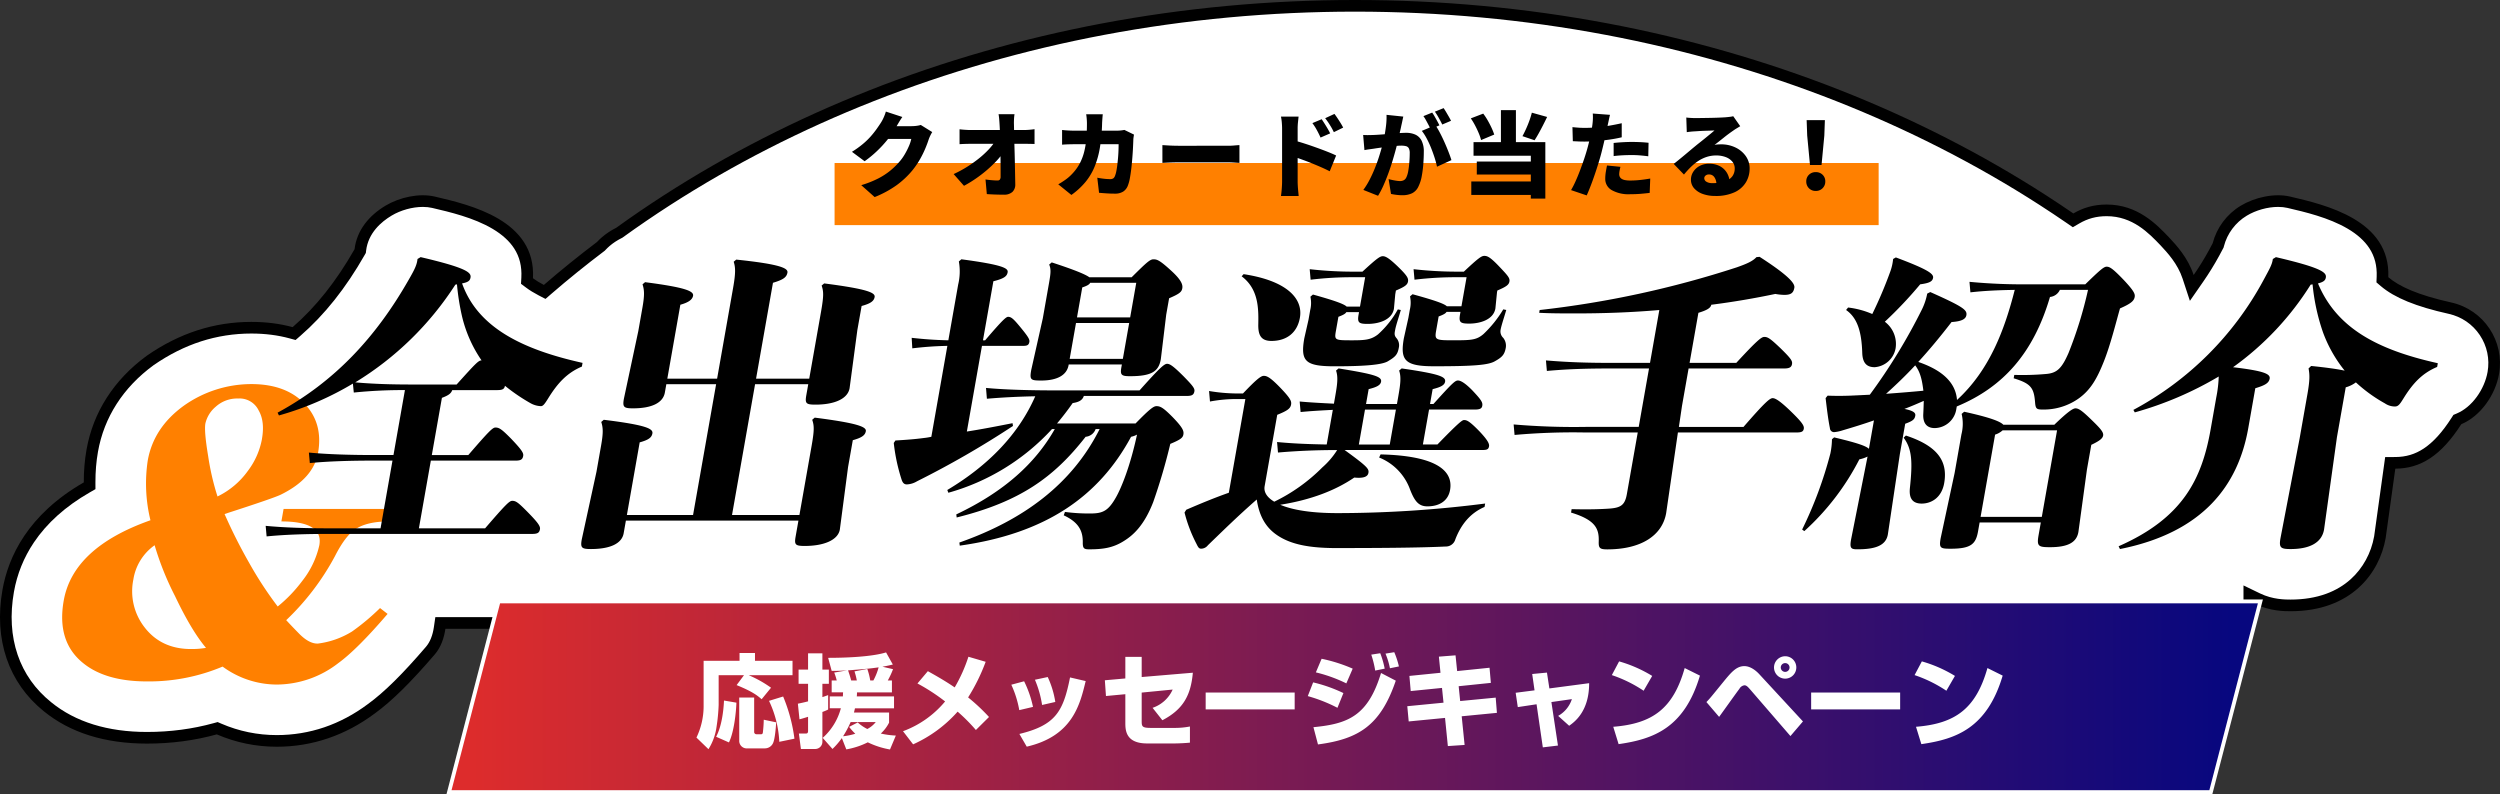
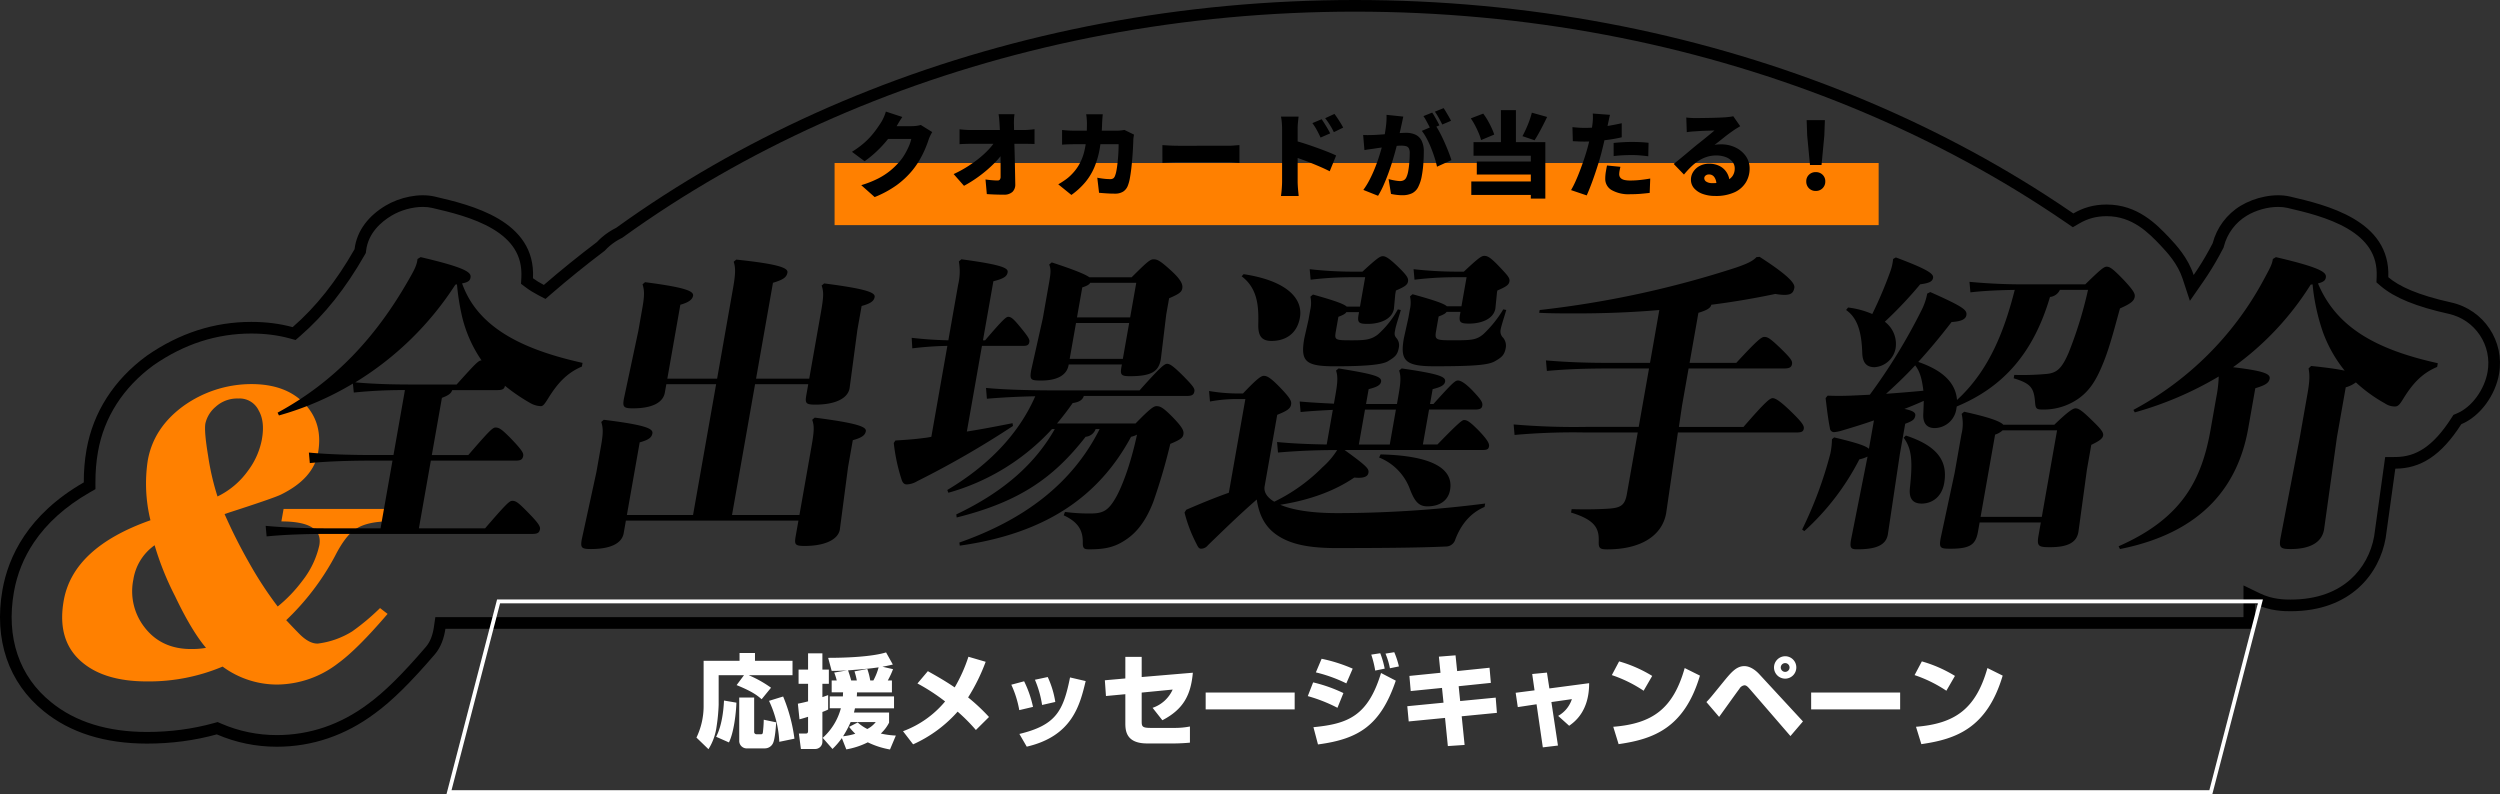
<svg xmlns="http://www.w3.org/2000/svg" width="644.116" height="204.594" viewBox="0 0 644.116 204.594">
  <rect x="0" y="0" width="644.116" height="204.594" fill="#333333" stroke="none" />
  <defs>
    <linearGradient id="a" x1="0.015" y1="0.5" x2="0.982" y2="0.5" gradientUnits="objectBoundingBox">
      <stop offset="0" stop-color="#dd2c2c" />
      <stop offset="1" stop-color="#07077f" />
    </linearGradient>
  </defs>
  <g transform="translate(-610.974 -3439)">
    <g transform="translate(610.974 4017)" fill="#fff">
-       <path d="M 71.319 -387.107 C 66.16 -387.107 61.157 -388.137 56.449 -390.167 L 55.964 -390.377 L 55.454 -390.236 C 49.894 -388.695 43.981 -387.914 37.879 -387.914 C 27.384 -387.914 18.763 -390.6 12.254 -395.897 L 12.251 -395.9 L 12.248 -395.902 C 3.552 -402.903 -0.047 -413.508 2.113 -425.765 C 2.956 -430.55 4.765 -435.031 7.49 -439.085 C 10.975 -444.271 15.969 -448.753 22.334 -452.408 L 23.09 -452.842 L 23.087 -453.713 C 23.079 -456.535 23.306 -459.278 23.764 -461.866 C 25.395 -471.145 30.562 -479.192 38.708 -485.138 C 42.77 -487.952 47.025 -490.086 51.353 -491.48 C 55.647 -492.864 60.158 -493.566 64.759 -493.566 C 68.404 -493.566 71.849 -493.129 75.001 -492.268 L 75.775 -492.056 L 76.381 -492.583 C 82.513 -497.913 87.836 -504.609 92.654 -513.052 L 92.804 -513.315 L 92.84 -513.616 C 93.461 -518.759 97.15 -521.962 100.135 -523.744 C 102.699 -525.274 105.994 -526.188 108.948 -526.188 C 109.925 -526.188 110.846 -526.088 111.687 -525.892 C 116.298 -524.814 122.613 -523.338 127.681 -520.332 C 133.476 -516.896 136.138 -512.338 135.82 -506.398 L 135.777 -505.599 L 136.417 -505.118 C 137.274 -504.474 138.288 -503.847 139.429 -503.254 L 140.332 -502.786 L 141.101 -503.451 C 145.467 -507.223 150.047 -510.924 154.714 -514.453 L 154.819 -514.532 L 154.908 -514.628 C 155.278 -515.025 155.675 -515.407 156.088 -515.761 C 157.075 -516.608 158.209 -517.355 159.458 -517.983 L 159.565 -518.037 L 159.662 -518.107 C 163.621 -520.962 167.725 -523.761 171.861 -526.425 C 188.158 -536.923 205.882 -545.977 224.542 -553.335 C 243.553 -560.831 263.619 -566.6 284.181 -570.481 C 305.338 -574.475 327.181 -576.5 349.103 -576.5 C 371.025 -576.5 392.867 -574.475 414.024 -570.481 C 434.587 -566.6 454.652 -560.831 473.663 -553.335 C 492.324 -545.977 510.049 -536.923 526.345 -526.425 C 528.689 -524.915 531.043 -523.349 533.342 -521.769 L 534.126 -521.23 L 534.948 -521.711 C 537.389 -523.138 539.875 -523.802 542.77 -523.802 C 545.993 -523.802 548.935 -522.912 551.766 -521.081 C 554.233 -519.486 556.178 -517.452 557.741 -515.819 L 557.742 -515.817 L 557.745 -515.814 C 559.483 -513.954 562.391 -510.842 563.763 -506.672 L 564.704 -503.812 L 566.42 -506.286 C 567.867 -508.371 569.223 -510.57 570.451 -512.82 L 570.454 -512.825 L 570.457 -512.831 C 570.457 -512.831 571.032 -513.906 571.407 -514.611 L 571.49 -514.767 L 571.534 -514.937 C 572.009 -516.759 572.821 -518.448 573.948 -519.958 C 575.081 -521.476 576.48 -522.742 578.106 -523.72 C 580.68 -525.266 583.989 -526.19 586.956 -526.19 C 587.931 -526.19 588.852 -526.09 589.693 -525.894 C 594.277 -524.823 600.555 -523.356 605.609 -520.386 C 611.387 -516.991 614.079 -512.496 613.839 -506.644 L 613.81 -505.915 L 614.365 -505.441 C 615.964 -504.077 618.006 -502.885 620.609 -501.797 C 623.478 -500.598 626.955 -499.553 631.238 -498.602 C 634.907 -497.788 638.078 -495.619 640.166 -492.494 C 642.254 -489.37 643.045 -485.611 642.393 -481.909 C 641.487 -476.754 637.853 -471.891 633.557 -470.084 L 633.127 -469.903 L 632.876 -469.511 C 630.393 -465.638 627.907 -462.912 625.276 -461.177 C 622.824 -459.559 620.161 -458.765 617.136 -458.749 L 615.837 -458.743 L 615.658 -457.456 L 613.172 -439.577 C 611.673 -431.085 604.848 -422.022 590.175 -422.022 C 588.695 -422.022 585.229 -422.022 581.679 -423.738 L 579.526 -424.778 L 579.526 -422.387 L 579.526 -417.5 L 114.758 -417.5 L 113.461 -417.5 L 113.274 -416.216 C 112.917 -413.776 112.115 -411.812 110.887 -410.379 C 104.766 -403.239 99.939 -398.48 95.697 -395.404 L 95.688 -395.398 L 95.68 -395.392 C 92.033 -392.669 88.121 -390.585 84.052 -389.2 C 79.974 -387.811 75.69 -387.107 71.319 -387.107 Z" stroke="none" />
      <path d="M 71.319 -388.607 C 75.525 -388.607 79.647 -389.284 83.568 -390.619 C 87.488 -391.954 91.261 -393.964 94.782 -396.594 L 94.816 -396.619 C 98.96 -399.624 103.705 -404.307 109.748 -411.355 C 110.788 -412.569 111.475 -414.278 111.789 -416.433 L 112.164 -419 L 578.026 -419 L 578.026 -427.168 L 582.332 -425.088 C 585.572 -423.522 588.798 -423.522 590.175 -423.522 C 593.546 -423.522 596.63 -424.025 599.341 -425.017 C 601.743 -425.895 603.874 -427.165 605.675 -428.79 C 608.791 -431.602 610.926 -435.515 611.69 -439.813 L 614.53 -460.236 L 617.128 -460.249 C 619.891 -460.264 622.218 -460.956 624.45 -462.429 C 626.903 -464.047 629.246 -466.628 631.613 -470.32 L 632.116 -471.105 L 632.975 -471.466 C 634.879 -472.268 636.656 -473.742 638.113 -475.73 C 639.53 -477.663 640.526 -479.95 640.916 -482.169 C 641.5 -485.488 640.791 -488.859 638.919 -491.661 C 637.046 -494.463 634.203 -496.407 630.913 -497.137 C 622.496 -499.006 616.928 -501.282 613.391 -504.3 L 612.281 -505.247 L 612.341 -506.705 C 612.457 -509.538 611.831 -511.952 610.429 -514.085 C 609.198 -515.955 607.321 -517.64 604.849 -519.092 C 599.991 -521.947 593.842 -523.384 589.351 -524.433 C 588.622 -524.604 587.817 -524.69 586.956 -524.69 C 584.249 -524.69 581.229 -523.847 578.879 -522.434 C 577.421 -521.557 576.166 -520.422 575.15 -519.061 C 574.139 -517.707 573.411 -516.192 572.986 -514.559 L 572.897 -514.218 L 572.731 -513.907 C 572.355 -513.201 571.779 -512.123 571.779 -512.123 L 571.767 -512.101 C 570.514 -509.804 569.13 -507.56 567.652 -505.431 L 564.22 -500.483 L 562.338 -506.203 C 561.07 -510.058 558.412 -512.904 556.652 -514.787 C 553.616 -517.961 549.458 -522.302 542.77 -522.302 C 540.152 -522.302 537.907 -521.703 535.705 -520.416 L 534.062 -519.455 L 532.492 -520.533 C 530.206 -522.104 527.865 -523.662 525.532 -525.164 C 509.319 -535.609 491.683 -544.617 473.113 -551.939 C 454.19 -559.401 434.216 -565.144 413.746 -569.008 C 392.681 -572.984 370.932 -575 349.103 -575 C 327.274 -575 305.525 -572.984 284.46 -569.008 C 263.99 -565.144 244.016 -559.401 225.093 -551.939 C 206.524 -544.617 188.887 -535.609 172.673 -525.164 C 168.559 -522.514 164.477 -519.73 160.539 -516.89 L 160.345 -516.75 L 160.132 -516.643 C 158.991 -516.07 157.959 -515.39 157.065 -514.623 C 156.694 -514.305 156.338 -513.963 156.006 -513.606 L 155.828 -513.414 L 155.619 -513.256 C 150.977 -509.748 146.423 -506.067 142.082 -502.316 L 140.543 -500.986 L 138.738 -501.923 C 137.523 -502.554 136.439 -503.225 135.516 -503.919 L 134.236 -504.88 L 134.322 -506.478 C 134.476 -509.36 133.875 -511.812 132.483 -513.976 C 131.265 -515.869 129.392 -517.574 126.916 -519.042 C 122.046 -521.93 115.862 -523.375 111.345 -524.431 C 110.616 -524.602 109.81 -524.688 108.948 -524.688 C 106.253 -524.688 103.245 -523.854 100.904 -522.456 C 98.207 -520.846 94.878 -517.975 94.329 -513.436 L 94.257 -512.835 L 93.957 -512.309 C 89.054 -503.717 83.627 -496.894 77.365 -491.451 L 76.154 -490.398 L 74.606 -490.821 C 71.583 -491.647 68.27 -492.066 64.759 -492.066 C 60.314 -492.066 55.958 -491.388 51.813 -490.053 C 47.631 -488.705 43.516 -486.641 39.58 -483.917 C 31.761 -478.205 26.803 -470.491 25.241 -461.605 C 24.799 -459.105 24.579 -456.451 24.587 -453.718 L 24.593 -451.975 L 23.081 -451.107 C 16.917 -447.568 12.09 -443.241 8.735 -438.248 C 6.128 -434.369 4.397 -430.082 3.59 -425.505 C 2.555 -419.633 2.876 -414.179 4.544 -409.294 C 6.189 -404.477 9.098 -400.364 13.189 -397.071 L 13.201 -397.06 C 19.435 -391.987 27.738 -389.414 37.879 -389.414 C 43.846 -389.414 49.624 -390.177 55.054 -391.681 L 56.073 -391.963 L 57.043 -391.545 C 61.562 -389.595 66.365 -388.607 71.319 -388.607 M 71.319 -385.607 C 65.933 -385.607 60.76 -386.674 55.855 -388.79 C 50.153 -387.211 44.135 -386.414 37.879 -386.414 C 27.031 -386.414 18.092 -389.212 11.308 -394.734 C 2.19 -402.074 -1.624 -413.206 0.635 -426.026 C 2.126 -434.478 7.119 -445.401 21.587 -453.709 C 21.578 -456.628 21.811 -459.439 22.287 -462.127 C 23.986 -471.795 29.365 -480.181 37.84 -486.361 C 46.283 -492.214 55.231 -495.066 64.759 -495.066 C 68.555 -495.066 72.106 -494.614 75.397 -493.715 C 81.448 -498.975 86.623 -505.51 91.351 -513.796 C 91.946 -518.72 95.107 -522.49 99.366 -525.032 C 102.931 -527.16 107.987 -528.297 112.028 -527.352 C 121.292 -525.187 138.117 -521.249 137.318 -506.317 C 138.057 -505.762 138.975 -505.18 140.121 -504.586 C 144.529 -508.395 149.098 -512.087 153.81 -515.649 C 154.216 -516.087 154.651 -516.504 155.111 -516.9 C 156.19 -517.824 157.439 -518.647 158.784 -519.323 C 162.778 -522.204 166.868 -524.993 171.049 -527.686 C 187.428 -538.237 205.241 -547.336 223.992 -554.73 C 243.087 -562.26 263.244 -568.056 283.903 -571.955 C 305.15 -575.966 327.085 -578 349.103 -578 C 371.12 -578 393.056 -575.966 414.302 -571.955 C 434.962 -568.056 455.118 -562.26 474.214 -554.73 C 492.966 -547.336 510.779 -538.237 527.157 -527.686 C 529.532 -526.157 531.876 -524.596 534.191 -523.006 C 536.643 -524.439 539.358 -525.302 542.77 -525.302 C 550.75 -525.302 555.612 -520.214 558.832 -516.848 C 560.677 -514.874 563.71 -511.633 565.187 -507.141 C 566.605 -509.184 567.922 -511.318 569.134 -513.538 C 569.134 -513.538 569.708 -514.612 570.083 -515.316 C 571.132 -519.341 573.719 -522.832 577.333 -525.005 C 580.907 -527.153 585.977 -528.304 590.035 -527.354 C 599.252 -525.2 615.941 -521.298 615.338 -506.582 C 618.066 -504.255 622.8 -502.012 631.563 -500.066 C 639.933 -498.209 645.357 -490.092 643.871 -481.649 C 642.928 -476.287 639.157 -470.812 634.138 -468.701 C 628.901 -460.533 623.61 -457.283 617.143 -457.249 L 614.654 -439.345 C 613.079 -430.356 605.804 -420.522 590.175 -420.522 C 588.603 -420.522 584.885 -420.523 581.026 -422.387 L 581.026 -416 L 114.758 -416 C 114.4 -413.546 113.576 -411.213 112.027 -409.404 C 105.83 -402.176 100.922 -397.34 96.577 -394.19 C 89.011 -388.54 80.452 -385.607 71.319 -385.607 Z" stroke="none" fill="#000" />
    </g>
    <g transform="translate(-557.353 -180.592)">
      <g transform="translate(1168.326 3669.499)">
        <g transform="translate(16.017 16.022)">
          <path d="M83.844,72.614Q76,81.765,71.155,85.283A26.019,26.019,0,0,1,55.3,90.814a23.7,23.7,0,0,1-13.963-4.627,48.919,48.919,0,0,1-19.475,3.821q-10.659,0-16.46-4.725Q-1.463,79.756.4,69.2,2.807,55.525,22.75,48.485a39.758,39.758,0,0,1-.7-15.381q1.486-8.445,9.216-14.077A30.144,30.144,0,0,1,48.742,13.4q8.947,0,13.774,5.127,4.747,5.028,3.416,12.568Q64.76,37.73,56.4,41.852q-1.771.9-14.56,5.023a135.241,135.241,0,0,0,6.33,12.571,96.643,96.643,0,0,0,7.363,11.259,36.436,36.436,0,0,0,6.283-6.534,22.87,22.87,0,0,0,4.444-9.251q1.083-6.13-9.778-6.135l.567-3.214H84.793l-.567,3.214q-5.831,0-8.817,2.115-2.514,1.708-5.127,6.835a64.961,64.961,0,0,1-12.558,16.49q1.775,1.908,3.567,3.719,2.488,2.411,4.619,2.31A21.939,21.939,0,0,0,74.7,77.139a58.17,58.17,0,0,0,7.2-6.032ZM37.061,81.362q-3.742-4.422-8-13.372a74.7,74.7,0,0,1-5.238-13.069,13.307,13.307,0,0,0-5.482,8.849,15.09,15.09,0,0,0,2.783,12.164q4.4,5.831,12.361,5.728a21.042,21.042,0,0,0,3.572-.3m14.41-53.788q.8-4.525-.818-7.34a5.446,5.446,0,0,0-5.28-3.116,8.214,8.214,0,0,0-5.8,2.112A7.939,7.939,0,0,0,36.9,23.553q-.351,2.011.722,8.445a65.377,65.377,0,0,0,2.4,10.355,20.637,20.637,0,0,0,7.786-6.534,19.453,19.453,0,0,0,3.665-8.245" transform="translate(0 19.629)" fill="#ff8000" />
          <path d="M-283.532-3412.389c.1-3.266-.86-5.5-7.135-7.407l.152-.88c3.094.081,6.678.081,9.909-.157,2.828-.24,3.833-.957,4.324-3.744l2.8-15.857h-13.7a170.656,170.656,0,0,0-18.036.639l-.241-2.707a183.494,183.494,0,0,0,18.528.634h13.7l2.654-15.055h-9.4c-6.85,0-11.575.157-16.919.638l-.238-2.711c5.728.478,10.561.638,17.411.638h9.4l2.4-13.623c-7.36.636-14.572.877-21.582.877-3.188,0-6.372,0-9.372-.16l.126-.717a255.065,255.065,0,0,0,50.768-10.994c2.719-.958,4.107-1.594,5.085-2.633l.811-.078c8.3,5.339,9.105,7.091,8.952,7.969-.227,1.274-.8,1.834-2.556,1.834a14.442,14.442,0,0,1-2.346-.242c-5.292,1.117-10.882,2.071-16.5,2.788-.128.717-.878,1.355-3.315,2.073l-2.275,12.906H-248.1c5.516-5.977,6.52-6.694,7.237-6.694.878,0,1.521.4,4.114,2.869,2.854,2.787,3.153,3.347,3.011,4.146s-.672,1.114-2.029,1.114h-24.614l-1.7,9.64-.8,5.415h16.65c5.6-6.45,6.8-7.407,7.518-7.407s2.011.8,4.866,3.586,3.271,3.584,3.145,4.3-.567.954-1.843.954h-30.589l-3.029,20.8c-1.011,5.736-6.421,9.322-15.183,9.322C-283.259-3410.316-283.6-3410.634-283.532-3412.389Zm65.016-.482,4.242-21.35a9.083,9.083,0,0,1-2.114.717,64.477,64.477,0,0,1-14.176,18.483l-.564-.4a103.392,103.392,0,0,0,7.278-19.6,19.055,19.055,0,0,0,.407-3.667l.563-.476c5.657,1.354,8.143,2.152,8.96,2.946l1.292-7.328c-2.719.956-5.326,1.755-8.013,2.549a9.814,9.814,0,0,1-2.238.478,1.063,1.063,0,0,1-1.093-1.035c-.468-2.309-.786-5.019-1.106-7.728l.51-.636c2.137.076,3.65.076,5.817,0q2.769-.122,5.061-.241a147.855,147.855,0,0,0,13.436-21.99,15.763,15.763,0,0,0,1.353-4.062l.789-.4c8.565,3.823,9.538,4.619,9.3,5.975-.185,1.032-1.319,1.592-3.816,1.75-2.892,3.747-5.726,7.173-8.582,10.279,4.658,1.595,9.581,4.382,9.983,9.8,8.452-7.73,12.3-18.242,14.878-28.363-4.477.075-7.93.239-11.425.635l-.239-2.709a146.8,146.8,0,0,0,15.58.639h14.26c3.845-3.745,4.784-4.541,5.5-4.541.8,0,1.588.478,4.481,3.5,2.679,2.867,2.871,3.584,2.746,4.3-.17.957-.856,1.674-3.786,2.951-1.045,3.662-2.455,9.4-4.171,13.7s-3.347,7.252-6.45,9.485a15.579,15.579,0,0,1-9.428,2.866c-1.435,0-1.708-.239-1.829-1.831-.293-3.746-1.055-4.863-5.513-6.216l.155-.875a69.661,69.661,0,0,0,8.245-.241c2.751-.237,4-1.433,5.736-5.415a104.907,104.907,0,0,0,5.017-16.253h-7.249a3.165,3.165,0,0,1-2.553,1.831c-4.189,14.262-11.894,23.188-24.01,28.206l-.113.635a5.736,5.736,0,0,1-5.574,4.94c-1.91,0-3.068-1.114-2.95-3.584.067-1.274.1-2.391.128-3.427-1.642.717-3.283,1.435-4.986,2.07,2.383.481,2.923,1.035,2.8,1.752-.17.957-.638,1.356-2.595,2.073l-1.378,7.806-3.094,20.715c-.5,2.869-3.224,3.825-7.845,3.825C-218.569-3410.319-218.909-3410.636-218.516-3412.87Zm9.009-37.522c3.227-.24,6.374-.481,9.618-.8-.3-2.389-.686-4.7-2.112-6.532C-204.366-3455.174-206.858-3452.783-209.507-3450.392Zm-206.957,38.239c.014-2.787-.932-5.1-4.913-6.928l.316-.88a45.8,45.8,0,0,0,6.62.4c3.187,0,4.587-.717,6.562-4.223,1.39-2.469,3.635-7.966,5.386-16.093a5.8,5.8,0,0,1-1.534.56c-8.285,15.375-22,24.937-44.135,28.043l-.1-.8c16.559-5.817,29.024-15.058,36.142-29.241h-1.035a3,3,0,0,1-2.581,1.994c-8.134,10.436-16.891,16.729-33.221,20.791l-.1-.794c12.43-5.9,20.414-13.226,25.383-21.991h-.717A57.06,57.06,0,0,1-451.1-3424.9l-.274-.715c10.685-6.377,18.4-14.42,22.659-24.142-4.395.082-8.9.319-12.458.636l-.227-2.787c5.017.478,11.837.635,17.811.635h21.746c5.262-5.893,6.388-6.85,7.1-6.85s1.575.557,4.217,3.187c2.5,2.552,2.943,3.187,2.817,3.9-.167.957-.688,1.193-2.043,1.193h-26.446c-.355,1.117-1.317,1.6-2.872,1.834q-1.918,2.746-4.035,5.257h20.234c3.8-3.9,4.691-4.463,5.405-4.463,1.038,0,1.829.482,4.195,2.871,2.695,2.788,2.875,3.587,2.719,4.461s-.878,1.354-3.367,2.391a150.671,150.671,0,0,1-4.395,14.979c-2.342,6.054-5.184,8.6-7.678,10.116-2.686,1.673-5.225,2.073-8.81,2.073C-416.149-3410.319-416.5-3410.557-416.464-3412.153Zm-129.09-.715,3.793-17.446,1.208-6.853c.576-3.269.485-4.543.019-5.975l.656-.559c10.994,1.355,12.736,2.309,12.526,3.507-.182,1.035-.931,1.671-3.276,2.309l-3.3,18.723h17.049l5.943-33.7h-12.827l-.38,2.149c-.478,2.711-3.5,4.064-8.2,4.064-2.391,0-2.733-.318-2.354-2.469l3.715-17.447,1.067-6.056c.577-3.266.483-4.541.02-5.975l.653-.559c10.436,1.353,12.578,2.311,12.369,3.5-.183,1.038-1.265,1.752-3.276,2.312l-3.357,19.041h12.827l4.129-23.423c.675-3.826.608-5.258.143-6.692l.658-.557c11.42,1.192,13.387,2.23,13.19,3.344-.212,1.2-1.04,1.834-3.73,2.631l-4.355,24.7h13.7l3.034-17.207c.715-4.065.688-5.26.158-6.774l.658-.557c11.137,1.433,13.2,2.391,13,3.506-.182,1.035-1.012,1.674-3.354,2.309l-1.1,6.215-2,14.979c-.478,2.709-3.848,4.222-8.787,4.222-2.47,0-2.733-.32-2.356-2.467l.492-2.79h-13.7l-5.943,33.7h17.367l3.133-17.766c.717-4.065.688-5.26.16-6.773l.653-.557c11.141,1.432,13.359,2.388,13.164,3.5-.185,1.035-1.013,1.674-3.354,2.312l-1.223,6.929-2.12,16.1c-.478,2.7-4.091,4.22-9.031,4.22-2.47,0-2.731-.318-2.351-2.469l.716-4.064h-44.454l-.574,3.265c-.478,2.712-3.584,4.065-8.445,4.065C-545.589-3410.4-545.934-3410.716-545.554-3412.868Zm437.67-.32,4.935-25.733,2.009-11.393c.661-3.746.58-5.1.291-6.613l.669-.638c3.992.4,6.711.8,8.634,1.2a34.7,34.7,0,0,1-5.587-9.878,52.926,52.926,0,0,1-2.682-12.349l-.493.078a75.113,75.113,0,0,1-20,21.271c8.117.959,9.648,1.753,9.436,2.951s-1.344,1.752-3.7,2.467l-1.812,10.279c-2.57,14.579-11.506,26.852-33.056,31.151l-.35-.717c16.665-7.328,21.477-17.446,23.724-30.195l1.433-8.126a32.33,32.33,0,0,0,.638-5.418,89.184,89.184,0,0,1-21.624,9.243l-.365-.638a81.907,81.907,0,0,0,33.539-33.463c1.543-2.866,2.216-3.981,2.39-5.415l.8-.481c11.935,2.79,13.079,3.985,12.855,5.26-.113.636-.437,1.114-2.021,1.514,4.765,11.395,15.078,17.05,30.87,20.554l-.167.959c-3.786,1.592-6.229,4.141-8.684,8.126-.889,1.432-1.321,2.071-2.2,2.071a4.612,4.612,0,0,1-2.566-.8,38.462,38.462,0,0,1-7.488-5.417,7.858,7.858,0,0,1-2.615,1.276l-2.263,12.825-3.323,23.825c-.645,3.663-4.154,5.017-8.612,5.017C-107.82-3410.4-108.32-3410.718-107.884-3413.188Zm-87.554,0,3.6-16.81,1.755-9.96a11.071,11.071,0,0,0,.049-5.258l.655-.557c6.52,1.435,9.285,2.47,10.084,3.347h13.143c3.46-3.347,4.809-4.225,5.448-4.225.8,0,1.653.56,4.035,2.869s3.246,3.266,3.093,4.144c-.14.8-1.049,1.435-3.049,2.39l-1.124,6.372-2.2,16.1c-.476,2.709-2.758,3.9-7.3,3.9-3.027,0-3.46-.241-2.956-3.108l.574-3.266H-185.4l-.407,2.31c-.577,3.269-1.822,4.461-7.079,4.461C-195.52-3410.479-195.887-3410.636-195.438-3413.188Zm14.027-26.689-3.74,21.193h15.775l3.934-22.309h-14.02A5.2,5.2,0,0,1-181.41-3439.877Zm-205.735,28.2a37.486,37.486,0,0,1-3.106-8.125l.444-.717c4.054-1.752,7.573-3.187,10.971-4.385l4.257-24.139h-2.07a37.478,37.478,0,0,0-7.045.636l-.238-2.709a44.676,44.676,0,0,0,7.535.639h1.2c3.123-3.269,4.545-4.543,5.342-4.543s1.617.32,4.178,2.95c2.763,2.869,3.032,3.586,2.879,4.459-.183,1.038-1,1.6-3.569,2.633l-3.246,18.4c-.266,1.513.609,2.869,2.482,3.983a45.214,45.214,0,0,0,12.394-8.844,20.392,20.392,0,0,0,3.815-4.464c-5.576,0-10.638.242-15.248.641l-.239-2.711c3.992.4,8.267.559,12.793.641l1.572-8.925c-3.133.16-5.873.318-8.3.56l-.241-2.712c2.587.241,5.587.4,8.824.56l.309-1.753c.562-3.187.821-5.1.238-6.773l.656-.557c9.45,1.514,11.171,2.15,10.947,3.426-.17.957-1.29,1.435-3.2,1.911l-.675,3.825h7.966l.323-1.832c.563-3.187.818-5.1.239-6.773l.655-.557c9.865,1.433,11.41,2.15,11.186,3.426-.168.957-1.287,1.435-3.207,1.911l-.673,3.825h.878c4.952-5.5,5.607-6.053,6.324-6.053.636,0,1.733.557,3.626,2.47,2.418,2.549,2.783,3.187,2.63,4.063-.125.717-.645.956-2,.956h-11.711l-1.588,9h3.747c5.349-5.5,6.367-6.3,6.845-6.3.715,0,1.391.24,4.02,2.948,1.945,2.073,2.561,3.108,2.433,3.825-.155.875-.645.951-2,.951h-35.209c5.931,4.3,6.313,4.864,6.131,5.9-.168.957-1.21,1.435-3.639,1.194-4.8,3.268-11.047,5.737-19.08,7.012,3.187,1.356,8.065,2.152,14.675,2.152a300.759,300.759,0,0,0,38.117-2.47l-.153.877c-3.71,1.592-6.061,4.541-7.532,8.363a2.525,2.525,0,0,1-2.472,1.834c-6.668.318-16.8.4-28.987.4-5.322-.082-10.8-.638-14.821-3.586-2.965-2.152-4.333-5.258-4.881-8.925-4.993,4.385-8.464,7.808-12.593,11.794a2.217,2.217,0,0,1-1.669.875C-386.48-3410.479-386.674-3410.718-387.145-3411.674Zm41.807-25.652h7.964l1.587-9h-7.966Zm-281.652,20.954c5.013.475,10.641.638,16.615.638h12.982l3.076-17.448h-4.858c-5.733,0-11.575.157-16.44.635l-.241-2.706c5.016.476,10.961.636,16.933.636h4.86l2.951-16.732a123.78,123.78,0,0,0-13.175.636l-.23-2.31a78.24,78.24,0,0,1-19.053,8.208l-.35-.717c14.705-7.969,25.334-19.44,33.744-34.179,1.716-2.948,2.138-3.983,2.31-5.418l.8-.479c11.933,2.791,13.079,3.983,12.855,5.26-.129.718-.449,1.194-2.176,1.513,3.992,11.236,15.245,16.969,31.037,20.476l-.168.954c-3.785,1.595-6.241,4.223-8.7,8.211-.892,1.432-1.306,1.986-1.866,1.986A5.925,5.925,0,0,1-558.8-3448a48.005,48.005,0,0,1-6.542-4.463c-.155.876-.678,1.116-2.033,1.116h-11.548c-.316.877-.954,1.354-2.662,1.994l-2.6,14.738h9.4c5.3-6.135,6.273-7.092,6.988-7.092.954,0,1.6.4,4.033,2.869,2.891,3.027,3.246,3.744,3.118,4.461-.167.957-.688,1.2-2.043,1.2h-21.748l-3.079,17.448h17.052c5.3-6.137,6.268-7.091,6.986-7.091.956,0,1.523.4,3.954,2.866,2.9,2.948,3.325,3.744,3.2,4.461-.17.958-.692,1.2-2.048,1.2h-52.253c-5.738,0-11.259.158-16.125.642Zm48.875-62.144a80.447,80.447,0,0,1-25.788,25.176c4.469.4,8.9.557,14.954.557h11.154c4.955-5.5,5.637-6.214,6.43-6.214a33.756,33.756,0,0,1-5.065-11.471,61.126,61.126,0,0,1-1.274-8.127Zm245.954,52.74a13.982,13.982,0,0,0-7.952-8.2l.377-.8c13.727.318,18.829,3.9,17.9,9.165-.492,2.787-2.736,4.219-5.844,4.219C-329.906-3421.4-330.956-3422.668-332.161-3425.776Zm128.789-.236c.757-7.016.525-10.2-1.6-13.069l.579-.557c7.981,2.63,10.89,6.453,9.865,12.268-.676,3.825-3.4,5.26-5.788,5.26C-202.31-3422.111-203.653-3423.067-203.372-3426.012Zm-259.787-2.312a47.4,47.4,0,0,1-2.006-9.4l.428-.638c2.658-.16,4.918-.32,7.284-.636a18.322,18.322,0,0,0,1.969-.318l4.129-23.426a88.808,88.808,0,0,0-9.036.638l-.158-2.708c2.892.318,5.716.559,9.445.638l2.529-14.343a14.486,14.486,0,0,0,.18-5.975l.653-.557c10.741,1.433,12.1,2.31,11.918,3.345-.17.957-.76,1.595-3.676,2.312l-2.682,15.218h.557c4.62-5.421,5.45-6.053,5.928-6.053.8,0,1.412.554,3.12,2.627,2.034,2.47,2.462,3.187,2.352,3.823-.14.8-.5,1.035-1.615,1.035h-10.6l-3.892,22.071c3.6-.557,7.318-1.274,11.772-2.152l.113.717a238.818,238.818,0,0,1-24.74,14.261,5.522,5.522,0,0,1-2.61.8C-462.429-3427.05-462.851-3427.37-463.159-3428.324Zm33.412-28.206,2.982-13.3,1.6-9.081c.448-2.551.552-3.587.044-4.779l.658-.56c6.1,1.994,8.694,3.106,9.68,3.823h10.914c3.769-3.744,4.718-4.62,5.6-4.62.957,0,1.632.24,4.513,2.867,2.815,2.551,3.083,3.747,2.928,4.622-.167.958-.811,1.435-3.394,2.551l-.747,4.223-1.387,11.471c-.547,3.108-2.285,4.382-7.94,4.382-2.233,0-2.573-.318-2.221-2.312l.126-.717h-13.7l-.027.16c-.448,2.552-2.854,3.986-7.077,3.986C-429.908-3453.819-430.2-3453.979-429.747-3456.53Zm9.906-2.868h13.7l1.63-9.239h-13.7Zm3.244-18.406-1.361,7.733h13.7l1.572-8.925h-11.868C-414.8-3478.519-415.412-3478.2-416.6-3477.8Zm200.963,16.973c-.16-5.417-1.186-9.08-4.169-11.154l.513-.638a22.032,22.032,0,0,1,6.236,1.677,109.293,109.293,0,0,0,4.631-10.92,12.862,12.862,0,0,0,.737-3.263l.707-.4c8.294,3.109,9.77,4.223,9.589,5.258-.168.957-.957,1.355-3.323,1.674a106.545,106.545,0,0,1-9.108,9.64,7.161,7.161,0,0,1,2.761,6.931,5.928,5.928,0,0,1-5.384,4.779C-214.432-3457.248-215.527-3458.282-215.635-3460.831Zm-118.1-3.9,1.165-5.26.365-2.071a7.637,7.637,0,0,0,.049-3.424l.653-.56c6.079,1.674,8.168,2.469,8.852,3.109h3.747l1.321-7.491H-319.9a88.594,88.594,0,0,0-11.1.641l-.239-2.712a100.374,100.374,0,0,0,11.6.636h1.354c3.724-3.5,4.54-4.062,5.257-4.062s1.408.162,3.826,2.708c2.352,2.47,2.813,3.03,2.657,3.905s-.878,1.353-3.116,2.312l-.086.475-.411,4.146c-.52,2.945-4.032,3.9-6.741,3.9-2.309,0-2.732-.32-2.366-2.394l.111-.635h-3.584c-.229.4-.764.717-2.044,1.193l-.645,3.665c-.422,2.391-.116,2.472,4.422,2.472,4.7,0,5.989-.081,7.771-1.6a29.7,29.7,0,0,0,5.108-6.372l.769.16c-.606,2.073-1.262,3.983-1.459,5.1a2.258,2.258,0,0,0,.671,2.074,3.237,3.237,0,0,1,.665,2.548c-.322,1.832-.993,2.472-2.847,3.508-1.683.953-5.323,1.274-15.6,1.274C-333.5-3457.483-334.747-3459-333.736-3464.736Zm-25.649,0,1.082-4.779.434-2.47a7.605,7.605,0,0,0,.047-3.426l.658-.56c6,1.674,8.008,2.47,8.691,3.108h3.426l1.334-7.569h-2.946a88.665,88.665,0,0,0-11.107.641l-.239-2.712a100.406,100.406,0,0,0,11.6.636h1.992c3.712-3.424,4.525-3.981,5.242-3.981s1.588.476,3.838,2.627c2.381,2.312,2.813,3.03,2.658,3.905s-.875,1.353-3.116,2.312l-.167.953-.343,3.745c-.52,2.95-4.032,3.9-6.741,3.9-2.309,0-2.732-.319-2.366-2.388l.113-.639h-3.269c-.229.4-.764.717-2.043,1.2l-.632,3.584c-.421,2.391-.357,2.472,3.944,2.472,3.426,0,5.034-.081,6.88-1.516a24.362,24.362,0,0,0,5.122-6.454l.77.16c-.6,2.073-1.26,3.983-1.457,5.1-.14.8-.318,1.356.274,2.074a2.838,2.838,0,0,1,.663,2.548c-.323,1.832-.978,2.391-2.849,3.508-1.506.875-5.719,1.274-13.685,1.274C-359.149-3457.483-360.438-3458.758-359.385-3464.736Zm-11.861-3.665c.067-3.981.074-9-4.287-12.268l.5-.557c11.015,1.671,15.393,6.214,14.505,11.23-.688,3.9-3.441,5.977-7.345,5.977C-370.743-3464.018-371.31-3465.773-371.246-3468.4Z" transform="translate(679.425 3485.928)" />
        </g>
      </g>
      <g transform="translate(1258.637 3775.043)">
        <g transform="translate(34.731 -1)" fill="url(#a)">
-           <path d="M 444.576 49.643 L -9.353 49.643 L 3.414 0.5 L 457.343 0.5 L 444.576 49.643 Z" stroke="none" />
          <path d="M 3.8 1 L -8.707 49.143 L 444.189 49.143 L 456.697 1 L 3.8 1 M 3.027 2.288818359375e-05 L 457.99 2.288818359375e-05 L 444.963 50.143 L -10 50.143 L 3.027 2.288818359375e-05 Z" stroke="none" fill="#fff" />
        </g>
        <path d="M-161.564-10.01c-.13,2.834-.624,6.682-2.028,9.334l3.3,1.456c1.326-2.7,1.846-7.8,1.924-10.244ZM-157.638.26a1.93,1.93,0,0,0,2.106,2.054h4.472a2.313,2.313,0,0,0,2.106-1.3c.546-1.066.78-4.5.832-5.408l-3.2-.676a32.864,32.864,0,0,1-.234,3.328c-.078.416-.312.416-.468.416h-1.17a.588.588,0,0,1-.6-.65V-10.79h-3.848Zm-.676-14.248c3.926,1.612,5.2,2.548,6.448,3.64l2.418-2.964a29.792,29.792,0,0,0-5.746-3.224h11.284v-3.718h-9.672v-2h-3.978v2h-9.256v11.83a18.777,18.777,0,0,1-1.846,7.956l3.094,2.99a14.475,14.475,0,0,0,2.08-5.746,47.454,47.454,0,0,0,.546-5.668v-7.644h6.526Zm8.346,4.056A27.494,27.494,0,0,1-147.316.624l3.9-.806a42.164,42.164,0,0,0-2.912-10.868Zm29.224-8.788c1.638-.312,2.054-.416,2.678-.572l-1.742-3.12c-3.64,1.118-10.166,1.4-14.924,1.4l.91,3.354c.858,0,1.742.026,3.978-.13l-3.328.572a14.269,14.269,0,0,1,.65,2.028h-1.3v3.068h2.938c-.026.39-.026.624-.052,1.04h-3.38v3.068h2.86a15.552,15.552,0,0,1-4.68,7.618l2.522,2.86A19.127,19.127,0,0,0-131.2-.338l1.144,2.912a19.823,19.823,0,0,0,5.538-1.82,21.372,21.372,0,0,0,5.72,1.846l1.508-3.588a21.528,21.528,0,0,1-3.874-.52,9.844,9.844,0,0,0,2.132-2.808v-2.6h-9.048c.052-.208.078-.338.26-1.092h10.062v-3.068h-9.594a8.956,8.956,0,0,0,.052-1.04h9v-3.068h-1.066a20.585,20.585,0,0,0,1.352-2.912Zm-3.146,3.536a16.515,16.515,0,0,0-.754-2.964l-3.3.624a18.467,18.467,0,0,1,.6,2.34H-128.8c-.26-1.014-.676-2.262-.806-2.6,4.264-.338,5.538-.442,7.878-.78a15.3,15.3,0,0,1-1.352,3.38Zm1.43,10.712a6.673,6.673,0,0,1-2.184,1.794,10.993,10.993,0,0,1-2.47-1.69l-2.21,1.144a14.273,14.273,0,0,0,1.586,1.768,16.54,16.54,0,0,1-3.146.65,25.97,25.97,0,0,0,1.95-3.666Zm-19.656-.7c.494-.13.806-.208,2.21-.65v3.64c0,.6-.26.676-.624.676h-1.742l.52,3.978h3.666A1.856,1.856,0,0,0-136.214.6v-7.67a11.8,11.8,0,0,0,1.482-.624v-3.718c-.442.156-.624.234-1.482.52v-3.432h1.664v-3.666h-1.664v-4.186h-3.692v4.186h-2.444v3.666h2.444V-9.8c-1.3.338-1.976.468-2.626.6Zm48.828-.6a49.054,49.054,0,0,0-5.382-5.044,48.809,48.809,0,0,0,4.524-9.178l-4.446-1.3a39.9,39.9,0,0,1-3.536,7.9c-2.548-1.742-5.018-3.12-6.916-4.186l-2.678,3.172A50.086,50.086,0,0,1-104.6-9.776a25.624,25.624,0,0,1-10.842,7.67l2.6,3.38A33.762,33.762,0,0,0-101.374-7.15a44.954,44.954,0,0,1,4.706,4.732Zm11.336-2.6a27.837,27.837,0,0,0-2.288-6.6l-3.3.884A26.518,26.518,0,0,1-85.488-7.54Zm5.746-1.274a23.967,23.967,0,0,0-1.95-6.422l-3.3.7a26.923,26.923,0,0,1,1.846,6.5ZM-83.564,1.872c11.778-2.73,13.7-10.764,15.184-16.9l-4.03-.936c-1.742,8.71-3.666,12.3-13.052,14.56Zm29.614-17.94v-5.2h-4.212V-15.7l-5.278.468.286,4.056,4.992-.468v7.332c0,1.9.052,5.356,5.616,5.356h7.1c.988,0,2.99-.1,3.926-.208v-4.16a20.125,20.125,0,0,1-4.056.364H-51.61c-2.262,0-2.34-.39-2.34-1.794v-7.306l7.982-.78a8.713,8.713,0,0,1-5.174,4.706l2.522,3.2c5.382-2.808,7.332-6.422,7.852-12.246Zm16.484,4v4.342h22.932v-4.342ZM.416-18.226a40.384,40.384,0,0,0-8.008-2.548l-1.482,3.51A37.443,37.443,0,0,1-1.222-14.43Zm8.242,0A22.422,22.422,0,0,0,7.514-22.2L5.2-21.84a25.971,25.971,0,0,1,1.014,4.108Zm3.666-.572a21.576,21.576,0,0,0-1.2-3.666L8.866-22.1a19.305,19.305,0,0,1,1.144,3.77Zm-14.3,6.864a38.1,38.1,0,0,0-7.8-2.756l-1.378,3.536A39.874,39.874,0,0,1-3.51-8.138ZM-8.528,1.3C1.872-.078,7.566-3.51,11.518-15.132l-3.8-1.976C4.342-5.98-.858-4-9.7-3.146ZM23.036-17.16l-8.008.806.338,3.9,8.06-.806.39,3.8-9.334.91.364,3.926,9.36-.91.728,7.254L29.25,1.43,28.5-5.954l9.074-.884-.312-3.926-9.152.884-.39-3.822,8.294-.858-.338-3.9-8.346.858-.416-4.056-4.29.338Zm24.232,4.524-4.862.624.546,3.692,4.836-.728L49.4,2.054l3.9-.468L51.61-9.62l5.278-.754a7.631,7.631,0,0,1-3.536,4.316L56.186-3.51c1.352-.962,5.174-3.692,5.148-10.972L51.09-13.13l-.624-4.082-3.8.364Zm30.316-3.718A34.307,34.307,0,0,0,69.056-20.1l-1.872,3.536a34.275,34.275,0,0,1,8.19,4.03ZM68.926,1.222C77.818-.052,85.852-2.86,89.882-16.432l-3.926-1.95C82.992-7.9,77.662-4.056,67.548-3.25Zm42.926-22.646a2.9,2.9,0,0,0-2.886,2.886,2.879,2.879,0,0,0,2.886,2.886,2.874,2.874,0,0,0,2.86-2.886A2.874,2.874,0,0,0,111.852-21.424Zm0,1.768a1.126,1.126,0,0,1,1.118,1.118,1.132,1.132,0,0,1-1.118,1.144,1.137,1.137,0,0,1-1.144-1.144A1.132,1.132,0,0,1,111.852-19.656ZM94.822-5.8c.754-1.014,4.368-6.11,5.226-7.228a1.757,1.757,0,0,1,1.3-.91c.546,0,.91.442,1.534,1.144L113.2-.858l3.224-3.77L105.2-16.77c-.546-.6-2.08-2.106-3.874-2.106-2.028,0-3.354,1.534-5.512,4.186-2.964,3.64-3.276,4.056-4.264,5.07Zm23.712-6.266v4.342h22.932v-4.342Zm37.05-4.29a34.307,34.307,0,0,0-8.528-3.744l-1.872,3.536a34.275,34.275,0,0,1,8.19,4.03ZM146.926,1.222c8.892-1.274,16.926-4.082,20.956-17.654l-3.926-1.95C160.992-7.9,155.662-4.056,145.548-3.25Z" transform="translate(257.791 35.051)" fill="#fff" />
      </g>
    </g>
    <rect width="269" height="16" transform="translate(826 3481)" fill="#ff8000" stroke="rgba(0,0,0,0)" stroke-miterlimit="10" stroke-width="1" />
    <path d="M-108.84-14.88a9.938,9.938,0,0,0-.492.9,9.671,9.671,0,0,0-.444,1.068q-.312.984-.864,2.3a25.881,25.881,0,0,1-1.368,2.76,20.813,20.813,0,0,1-1.92,2.808,22.247,22.247,0,0,1-4.056,3.828,26.881,26.881,0,0,1-5.688,3.084L-127.128-1.2a25.752,25.752,0,0,0,4.38-1.728,17.9,17.9,0,0,0,3.06-1.98,19.228,19.228,0,0,0,2.28-2.2,11.974,11.974,0,0,0,1.428-1.944,18.447,18.447,0,0,0,1.128-2.2,9.208,9.208,0,0,0,.612-1.86h-7.632l1.3-3.288h6.408a9.991,9.991,0,0,0,1.26-.084,6.481,6.481,0,0,0,1.116-.228Zm-7.7-3.888q-.5.72-.984,1.536l-.72,1.224a24.006,24.006,0,0,1-2.124,3.084,29.53,29.53,0,0,1-2.772,3,27.8,27.8,0,0,1-3.12,2.556l-3.264-2.424a24.1,24.1,0,0,0,2.784-1.992,19.03,19.03,0,0,0,2.064-1.992,22.979,22.979,0,0,0,1.5-1.884q.636-.9,1.116-1.644a9.379,9.379,0,0,0,.708-1.332,10.715,10.715,0,0,0,.564-1.524Zm28.9-.72a12.3,12.3,0,0,0-.132,1.332q-.036.732-.012,1.356.024,1.176.048,2.412t.06,2.532q.036,1.3.072,2.6t.06,2.616q.024,1.308.048,2.6t.048,2.568A2.594,2.594,0,0,1-88.164.528a3.125,3.125,0,0,1-2.268.72q-1.176,0-2.208-.036T-94.776,1.1l-.336-3.768q.792.12,1.656.192t1.44.072a.722.722,0,0,0,.6-.24,1.23,1.23,0,0,0,.192-.768V-5.2q0-.972-.012-2.076t-.024-2.28q-.012-1.176-.048-2.4L-91.38-14.4q-.036-1.224-.108-2.4-.048-.84-.108-1.5t-.156-1.188Zm-14.16,3.888q.5.072,1.38.132t1.524.06h13.68q.648,0,1.464-.072t1.272-.144v3.816q-.648-.024-1.332-.036t-1.188-.012h-13.8q-.672,0-1.5.024t-1.5.072ZM-103.32-4.056a30.511,30.511,0,0,0,3.54-1.92A32.285,32.285,0,0,0-96.72-8.16a23.479,23.479,0,0,0,2.448-2.268,14.958,14.958,0,0,0,1.7-2.172l1.9.024.024,3.1a17.226,17.226,0,0,1-1.86,2.268A32.341,32.341,0,0,1-94.956-4.92a33.352,33.352,0,0,1-2.8,2.124,31.657,31.657,0,0,1-2.9,1.764ZM-64.9-19.464q-.048.432-.1,1.128t-.072,1.128a45.587,45.587,0,0,1-.564,6.3,22.874,22.874,0,0,1-1.38,4.968A15.434,15.434,0,0,1-69.4-1.968,19.03,19.03,0,0,1-72.984,1.32l-3.384-2.736q.84-.48,1.788-1.14A11.32,11.32,0,0,0-72.816-4.08,12,12,0,0,0-70.86-6.744,13.434,13.434,0,0,0-69.7-9.756a21.051,21.051,0,0,0,.564-3.432q.156-1.836.156-3.948,0-.264-.024-.708t-.072-.888q-.048-.444-.1-.732Zm8.04,5.232q-.048.288-.108.708a4.87,4.87,0,0,0-.06.612q-.024.816-.084,2.028t-.168,2.592q-.108,1.38-.264,2.748t-.372,2.532A10.126,10.126,0,0,1-58.44-1.08,3.164,3.164,0,0,1-59.628.444,3.845,3.845,0,0,1-61.8.984q-1.1,0-2.16-.072t-1.9-.144l-.456-3.888q.84.168,1.716.264a14.4,14.4,0,0,0,1.548.1,1.417,1.417,0,0,0,.888-.216,1.529,1.529,0,0,0,.432-.672,6.412,6.412,0,0,0,.312-1.1q.144-.7.252-1.572t.192-1.836q.084-.96.12-1.884t.036-1.716H-72q-.552,0-1.548.024t-1.836.1v-3.792q.84.1,1.776.144T-72-15.24h10.68q.456,0,.972-.048t1.02-.144Zm7.32,2.712q.48.024,1.236.072t1.548.072q.792.024,1.368.024H-32.64q.816,0,1.62-.072t1.332-.1v4.584q-.456-.024-1.332-.084t-1.62-.06H-45.384q-1.032,0-2.22.048t-1.932.1ZM-8.5-18.192q.36.528.768,1.176t.78,1.284q.372.636.636,1.188l-2.472,1.08q-.384-.84-.684-1.416T-10.092-16q-.324-.54-.8-1.188Zm3.288-1.368q.384.5.8,1.128t.8,1.248q.384.624.648,1.152l-2.4,1.176q-.408-.84-.744-1.4t-.672-1.068q-.336-.5-.816-1.128ZM-18.7-2.04v-13.7q0-.72-.072-1.584a12.241,12.241,0,0,0-.216-1.536h4.536q-.072.672-.156,1.464a15.708,15.708,0,0,0-.084,1.656v13.7q0,.312.036.972t.108,1.38q.072.72.12,1.272h-4.56q.12-.768.2-1.824T-18.7-2.04ZM-15.552-12.7q1.2.312,2.712.8t3.048,1.044q1.536.552,2.868,1.08t2.148.936L-6.432-4.776Q-7.44-5.3-8.628-5.82t-2.4-1.008Q-12.24-7.32-13.4-7.74T-15.552-8.5Zm28.08-6.168q-.12.528-.252,1.164t-.252,1.14q-.12.6-.264,1.212T11.5-14.172q-.12.564-.24,1.116-.24,1.032-.612,2.448T9.78-7.56Q9.288-5.928,8.688-4.284T7.416-1.128A21.56,21.56,0,0,1,6.024,1.536L2.232.024a19.467,19.467,0,0,0,1.6-2.592q.732-1.416,1.332-2.9t1.068-2.94q.468-1.452.8-2.7t.528-2.16Q7.9-15,8.076-16.5a18.175,18.175,0,0,0,.132-2.82Zm8.28,2.208a21.069,21.069,0,0,1,1.164,1.98q.612,1.164,1.188,2.46T24.2-9.72q.468,1.2.732,2.064l-3.72,1.7a22.752,22.752,0,0,0-.612-2.3q-.4-1.248-.912-2.532a25.284,25.284,0,0,0-1.128-2.436,12.9,12.9,0,0,0-1.26-1.968ZM2.184-14.136q.7.048,1.392.036t1.416-.036q.6-.024,1.44-.084t1.776-.132q.936-.072,1.884-.156t1.764-.132q.816-.048,1.368-.048a5.741,5.741,0,0,1,2.412.468,3.394,3.394,0,0,1,1.6,1.548,6.137,6.137,0,0,1,.576,2.88q0,1.392-.12,3.06a28.467,28.467,0,0,1-.408,3.2,9.894,9.894,0,0,1-.816,2.592A3.59,3.59,0,0,1,14.808.876a5.688,5.688,0,0,1-2.52.516A12.4,12.4,0,0,1,10.8,1.3q-.792-.1-1.44-.24L8.736-2.76q.456.12,1.02.24t1.092.192a6.485,6.485,0,0,0,.816.072,2.079,2.079,0,0,0,.984-.216,1.528,1.528,0,0,0,.648-.7,5.991,5.991,0,0,0,.5-1.644,22.149,22.149,0,0,0,.288-2.268q.1-1.224.1-2.328a2.658,2.658,0,0,0-.24-1.3,1.159,1.159,0,0,0-.732-.54,4.865,4.865,0,0,0-1.236-.132q-.5,0-1.392.084t-1.9.192q-1.008.108-1.872.228t-1.344.192q-.576.1-1.464.216t-1.488.24ZM19.968-19.9a11.553,11.553,0,0,1,.66,1.044q.348.612.672,1.212t.54,1.032l-2.28.96q-.24-.5-.552-1.092t-.636-1.188a8.956,8.956,0,0,0-.66-1.056Zm2.952-1.152q.312.456.672,1.068t.7,1.2q.336.588.528,1l-2.256.96q-.36-.744-.888-1.692a17.259,17.259,0,0,0-1.008-1.62Zm14.76.528h3.864v10.056H37.68Zm-7.752,2.112,3.192-1.224A15.709,15.709,0,0,1,34.3-17.844q.552.972.984,1.908a14.3,14.3,0,0,1,.672,1.7l-3.384,1.416a12.709,12.709,0,0,0-.6-1.752q-.408-.984-.936-1.992A18.193,18.193,0,0,0,29.928-18.408Zm15.72-1.464,3.936,1.1q-.528,1.1-1.092,2.2t-1.1,2.064q-.54.972-1.044,1.74l-3.12-1.056q.456-.84.924-1.872t.864-2.124A20.973,20.973,0,0,0,45.648-19.872ZM30.624-12.288h18.5V2.256H45.384V-8.784H30.624Zm.84,4.992H46.7v3.36H31.464ZM30.048-2.16h17.3V1.32h-17.3ZM65.784-19.32q-.144.552-.3,1.308t-.252,1.164q-.168.792-.42,1.992t-.564,2.544q-.312,1.344-.624,2.568Q63.312-8.5,62.856-7.02t-.972,3Q61.368-2.5,60.828-1.092T59.784,1.44L55.752.072A23.066,23.066,0,0,0,56.88-2.136q.6-1.32,1.176-2.844T59.136-8q.5-1.5.84-2.748.24-.864.444-1.728t.372-1.668q.168-.8.288-1.524t.192-1.3a13.934,13.934,0,0,0,.108-1.5,10.208,10.208,0,0,0-.036-1.188Zm-6.576,3.36q1.56,0,3.156-.144t3.216-.42q1.62-.276,3.228-.636v3.624q-1.488.36-3.192.6t-3.372.372q-1.668.132-3.06.132-.912,0-1.632-.036t-1.344-.06l-.1-3.624q.984.1,1.656.144T59.208-15.96Zm7.512,3.888q1.056-.12,2.316-.192t2.436-.072q1.008,0,2.076.048t2.172.168l-.072,3.48q-.888-.12-1.968-.216t-2.208-.1q-1.3,0-2.448.06t-2.3.2Zm1.752,6.144q-.12.456-.216,1a5.315,5.315,0,0,0-.1.9,1.461,1.461,0,0,0,.156.684,1.4,1.4,0,0,0,.48.516,2.419,2.419,0,0,0,.876.324,7.128,7.128,0,0,0,1.344.108A23.831,23.831,0,0,0,73.5-2.532q1.26-.132,2.652-.372l-.144,3.7q-1.032.12-2.268.228t-2.748.108A8.828,8.828,0,0,1,66.2.06,3.293,3.293,0,0,1,64.56-2.832a11.012,11.012,0,0,1,.156-1.836q.156-.924.3-1.6Zm16.968-12.7q.552.072,1.2.108t1.248.036q.384,0,1.128-.012l1.668-.024q.924-.012,1.848-.036t1.68-.06q.756-.036,1.188-.06.864-.072,1.38-.144a5.563,5.563,0,0,0,.756-.144l1.8,2.568q-.456.288-.924.564a10.847,10.847,0,0,0-.924.612q-.5.336-1.128.8t-1.272.984q-.648.516-1.26,1t-1.116.864a6.531,6.531,0,0,1,.864-.12q.384-.024.816-.024a8.379,8.379,0,0,1,3.732.816,6.829,6.829,0,0,1,2.652,2.22,5.485,5.485,0,0,1,.984,3.228,6.8,6.8,0,0,1-.936,3.48,6.632,6.632,0,0,1-2.9,2.58,11.511,11.511,0,0,1-5.088.972,9.173,9.173,0,0,1-3.1-.5A5.328,5.328,0,0,1,87.48-.372a3.3,3.3,0,0,1-.84-2.268,3.682,3.682,0,0,1,.588-1.992,4.358,4.358,0,0,1,1.644-1.512A4.98,4.98,0,0,1,91.3-6.72a5.755,5.755,0,0,1,2.856.66,4.637,4.637,0,0,1,1.812,1.788,4.994,4.994,0,0,1,.636,2.5l-3.408.408a3.129,3.129,0,0,0-.516-1.884A1.6,1.6,0,0,0,91.32-3.96a1.311,1.311,0,0,0-.924.3.889.889,0,0,0-.324.66,1.063,1.063,0,0,0,.552.912,2.645,2.645,0,0,0,1.464.36A10.136,10.136,0,0,0,95.4-2.184a3.821,3.821,0,0,0,1.908-1.308,3.344,3.344,0,0,0,.612-2,2.689,2.689,0,0,0-.636-1.788,4.062,4.062,0,0,0-1.716-1.164,6.745,6.745,0,0,0-2.4-.408,7.885,7.885,0,0,0-2.46.372A9,9,0,0,0,88.56-7.452a12.9,12.9,0,0,0-1.932,1.56A23.5,23.5,0,0,0,84.84-3.936L82.2-6.672q.576-.456,1.344-1.08T85.128-9.06l1.56-1.308q.744-.624,1.272-1.056.5-.408,1.14-.912t1.3-1.044l1.26-1.032q.6-.492,1.032-.876-.36,0-.852.024t-1.044.036q-.552.012-1.116.036t-1.068.06q-.5.036-.888.06-.528.024-1.128.084t-1.032.132Zm31.872,12.24-.72-7.584-.144-3.984h4.7l-.144,3.984-.72,7.584ZM118.8.288a2.365,2.365,0,0,1-1.764-.7,2.4,2.4,0,0,1-.684-1.752,2.3,2.3,0,0,1,.7-1.728A2.421,2.421,0,0,1,118.8-4.56a2.421,2.421,0,0,1,1.752.672,2.3,2.3,0,0,1,.7,1.728,2.376,2.376,0,0,1-.7,1.752A2.375,2.375,0,0,1,118.8.288Z" transform="translate(960 3487.907)" />
  </g>
</svg>